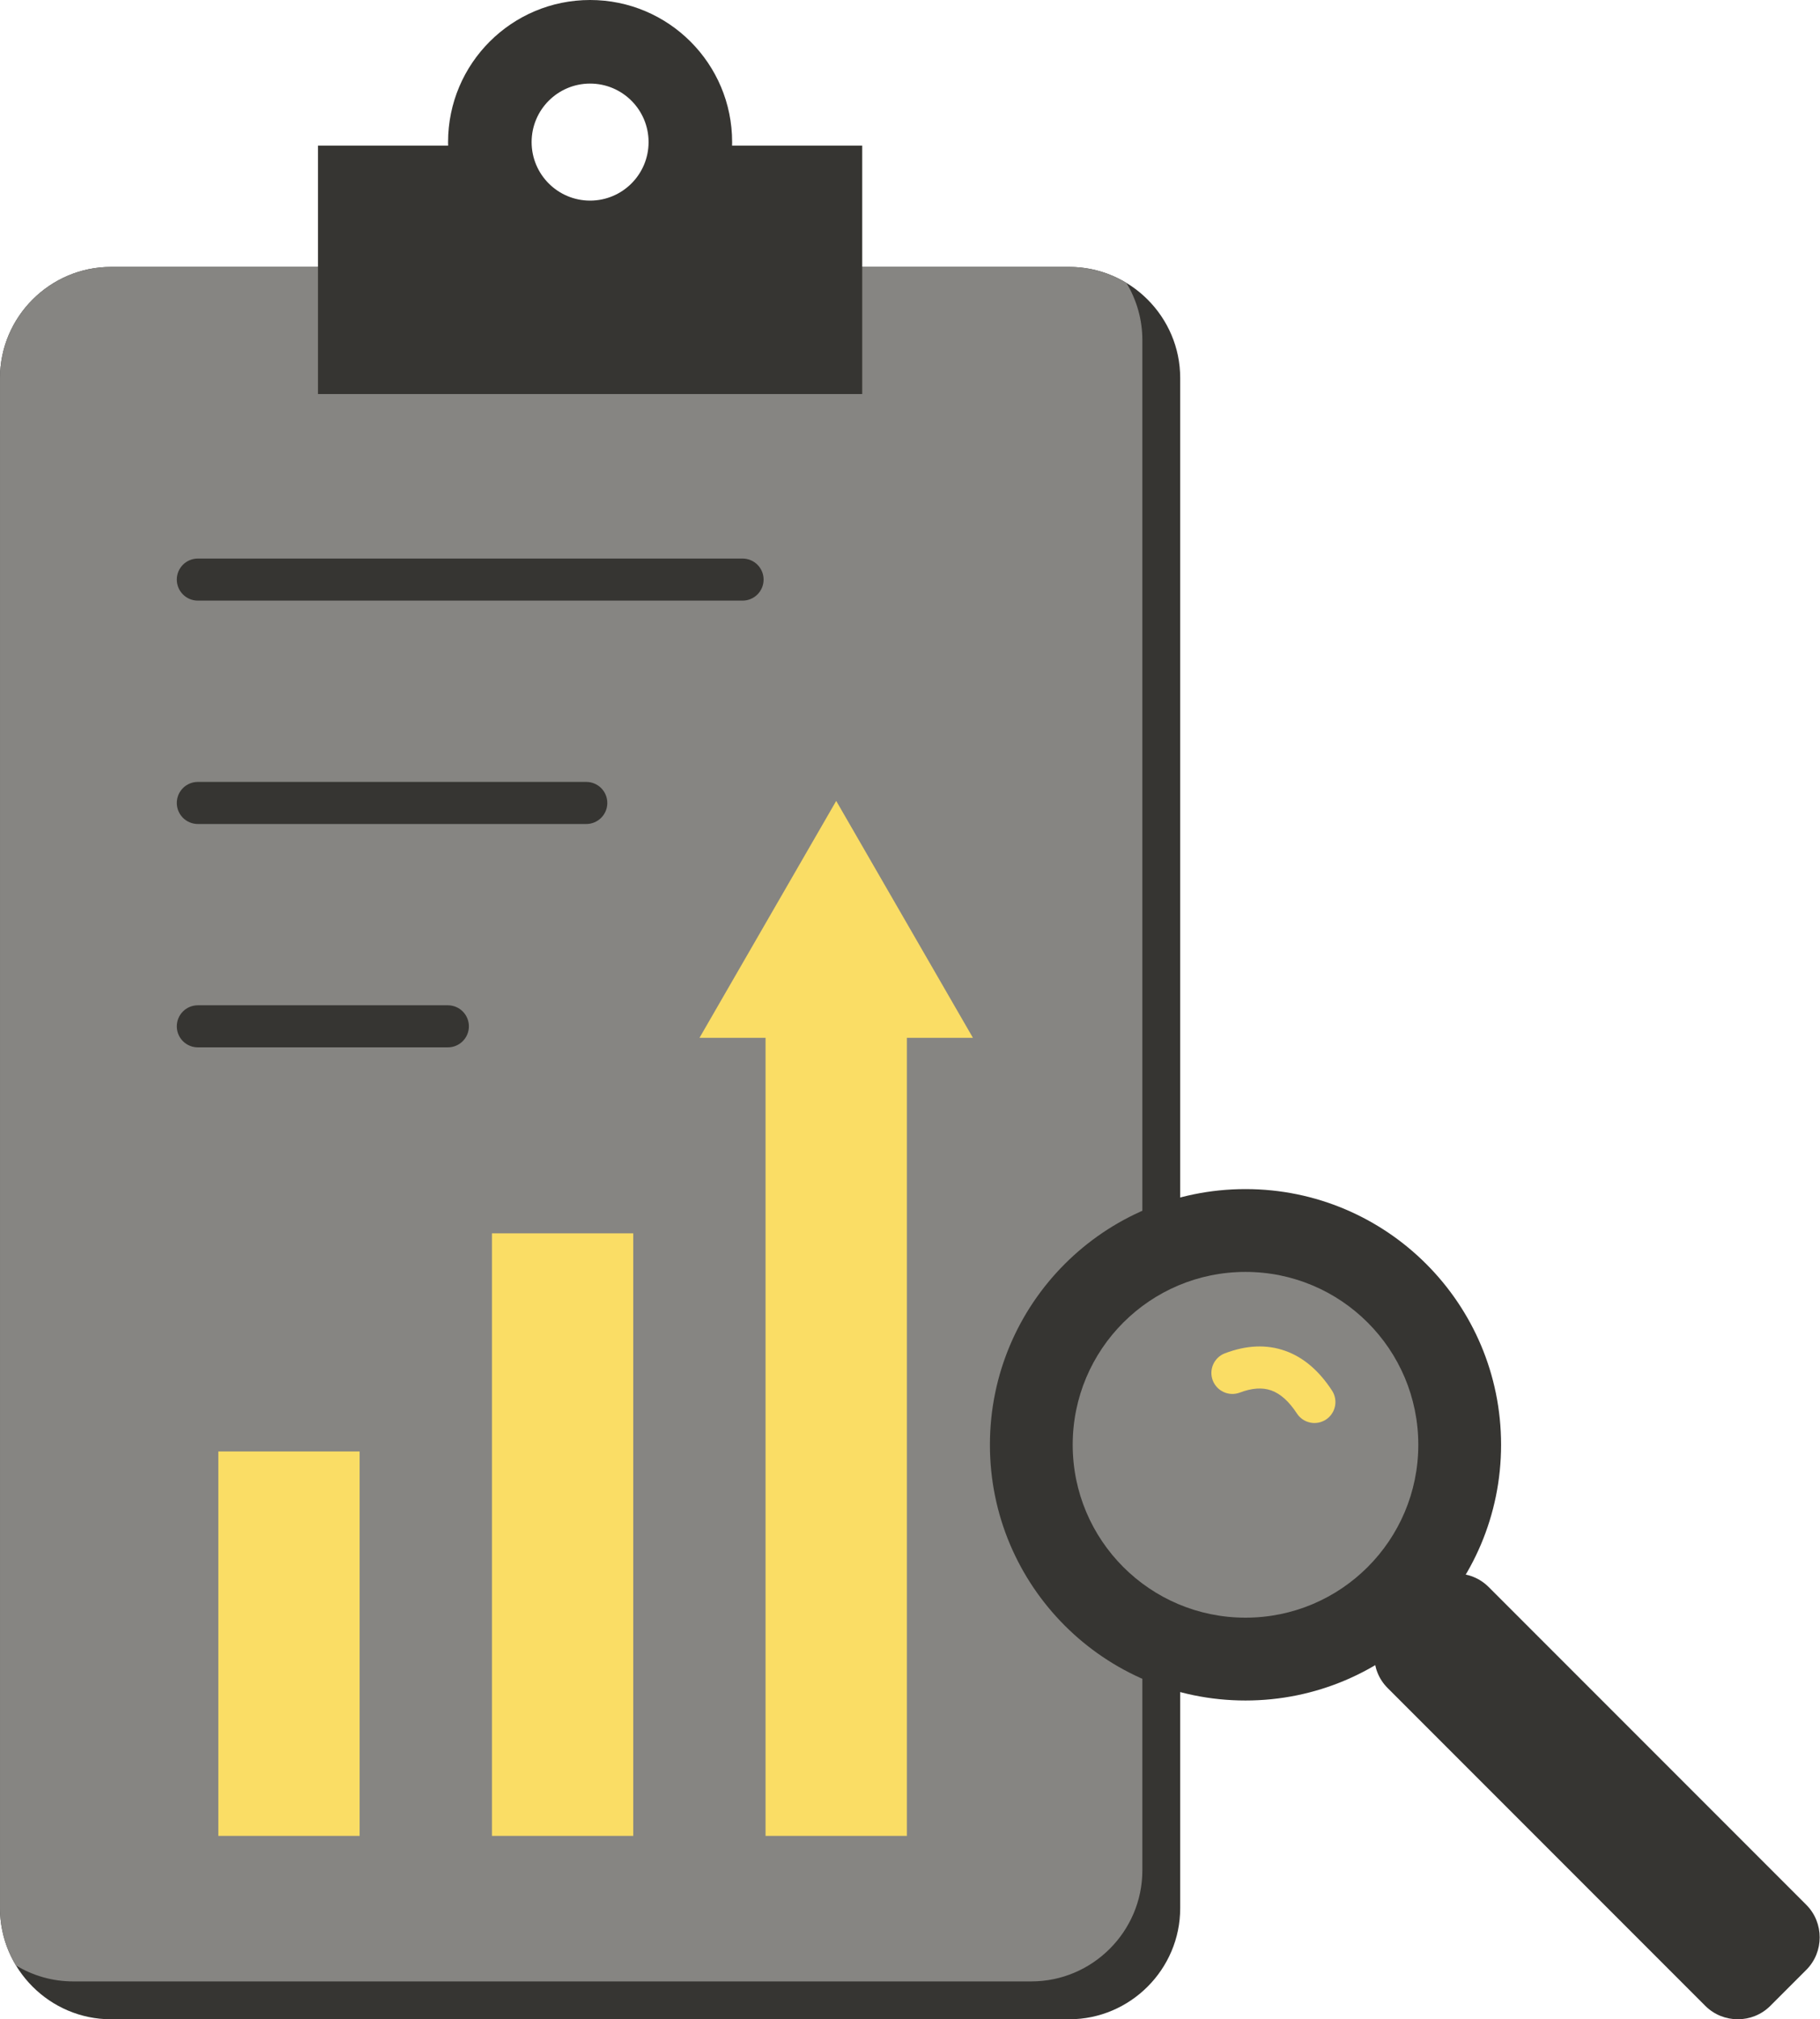
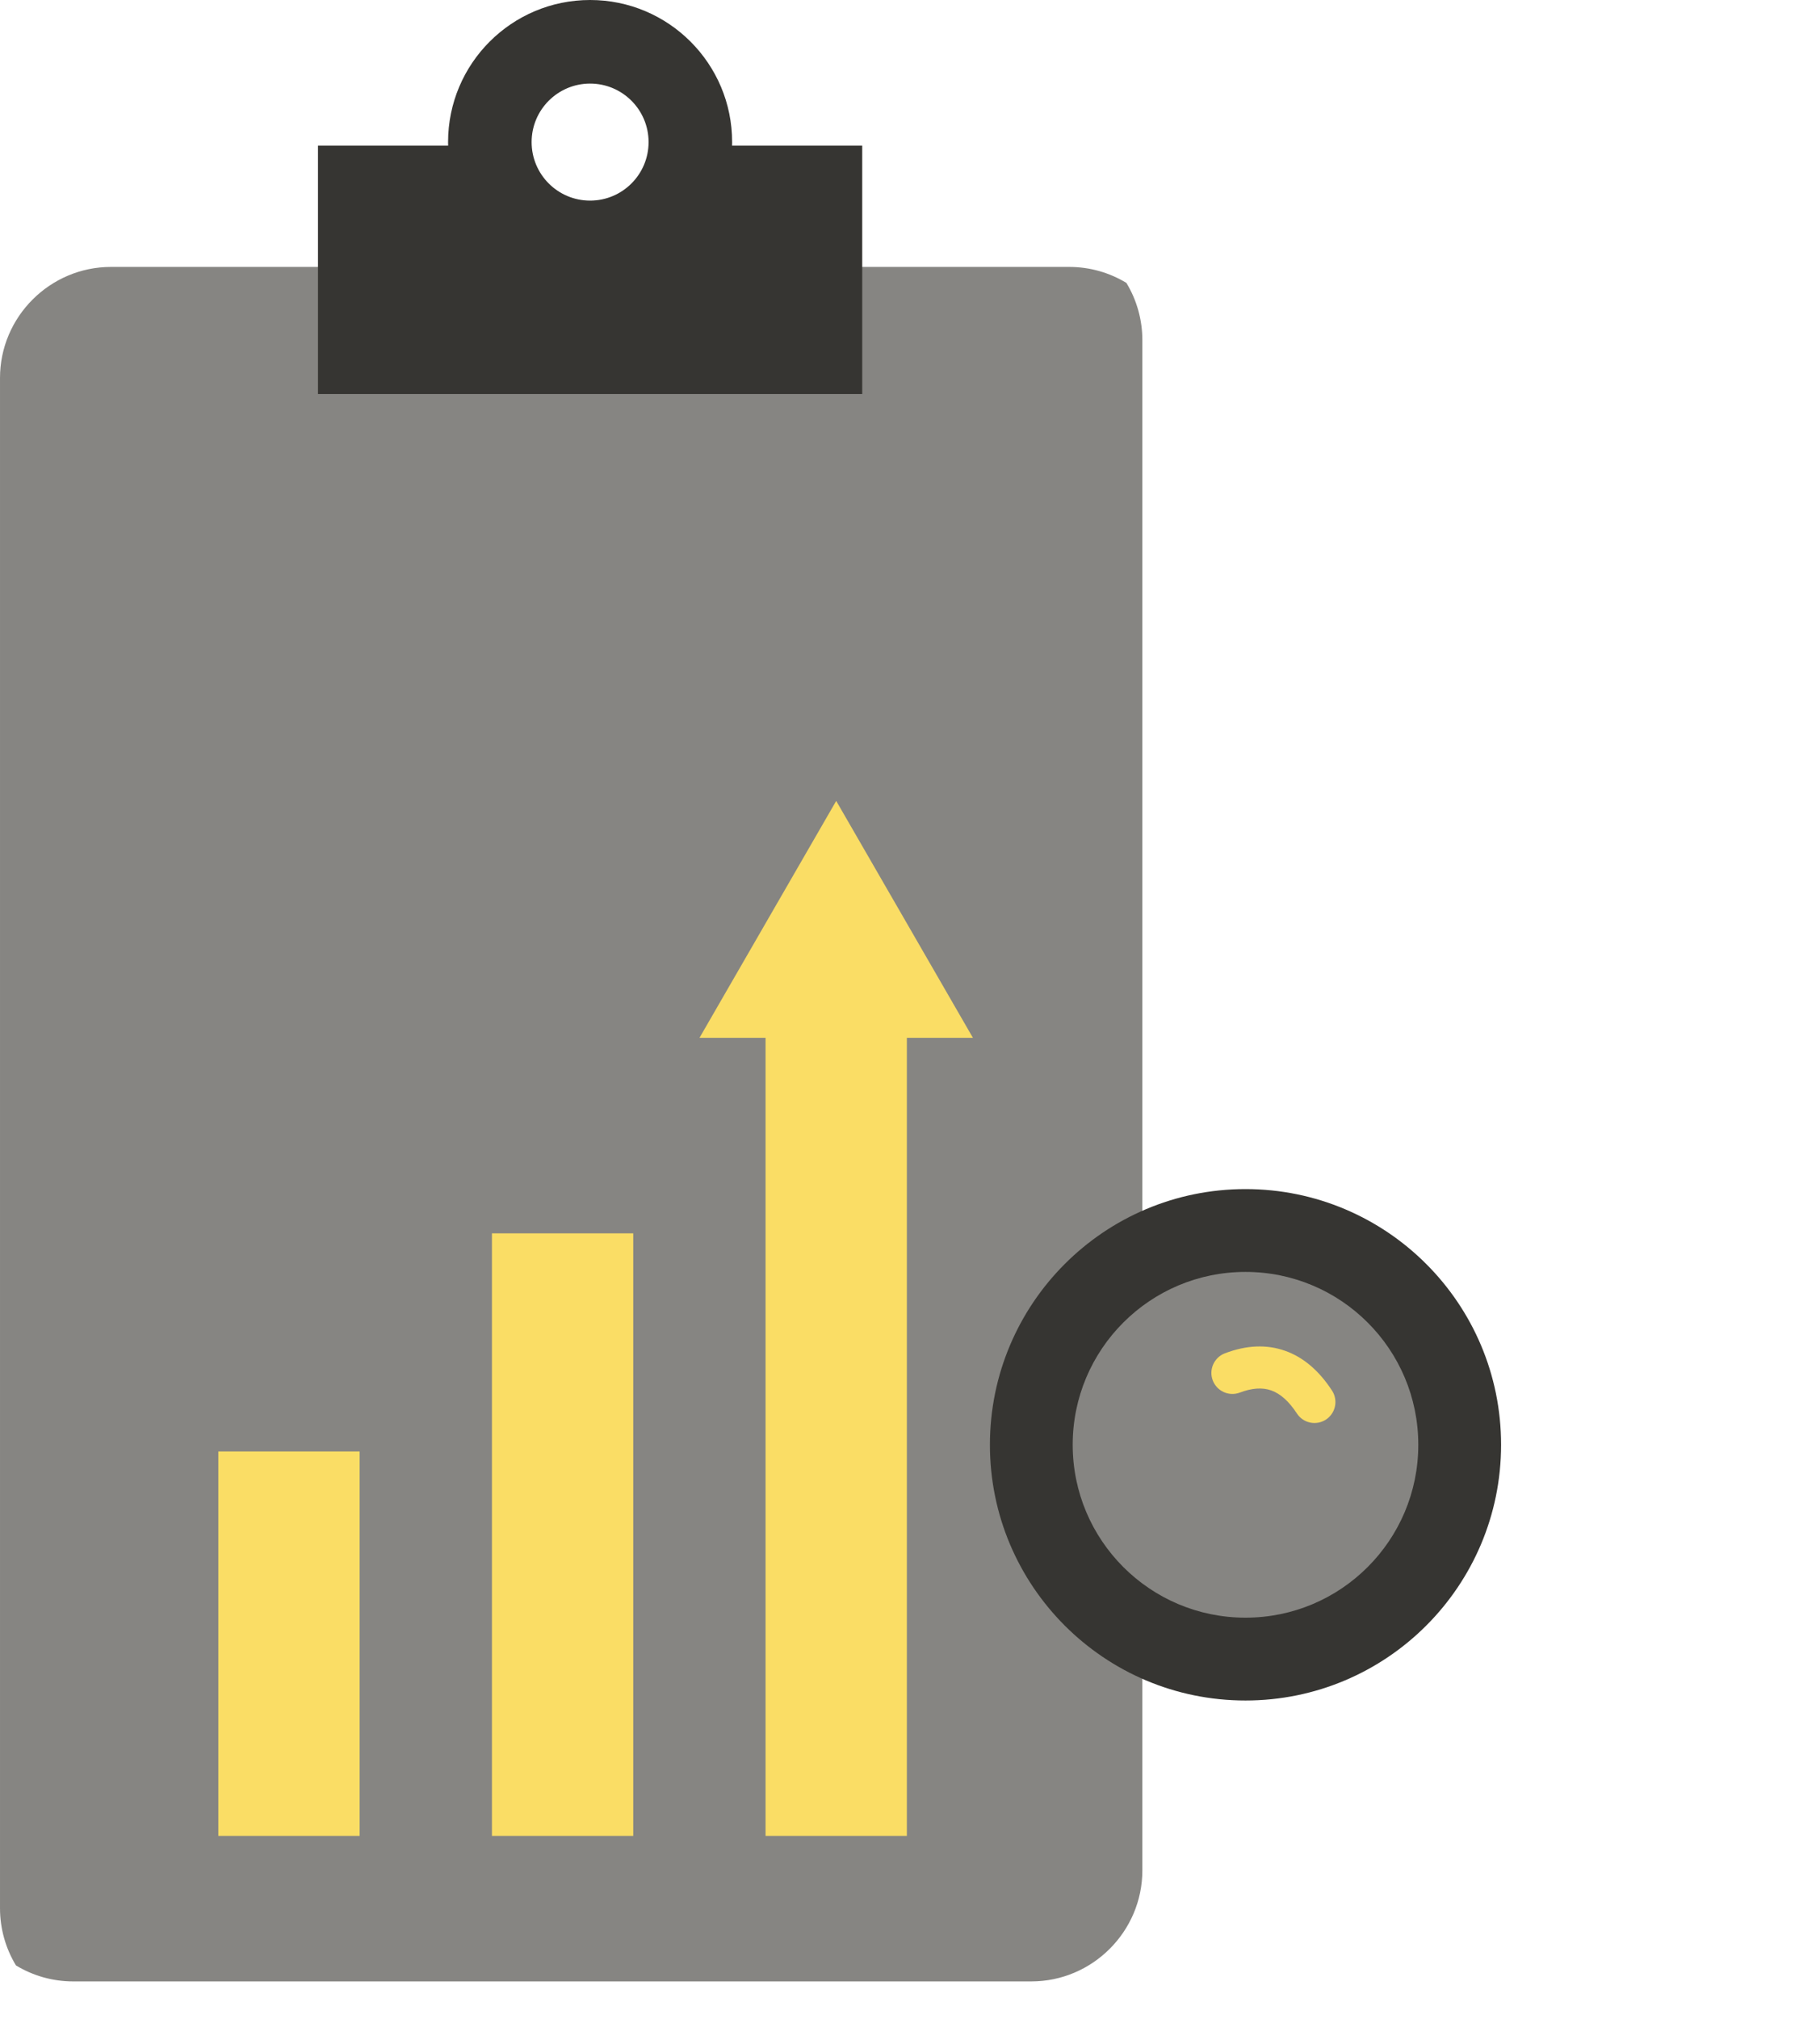
<svg xmlns="http://www.w3.org/2000/svg" width="257" height="285" viewBox="0 0 257 285" fill="none">
-   <path fill-rule="evenodd" clip-rule="evenodd" d="M15.67 37.673H150.983C159.602 37.673 166.654 44.725 166.654 53.343V269.329C166.654 277.948 159.602 285 150.983 285H15.67C7.052 285 0 277.948 0 269.329V53.343C0 44.725 7.051 37.673 15.67 37.673Z" fill="#363532" />
  <path fill-rule="evenodd" clip-rule="evenodd" d="M15.671 37.673H150.984C153.931 37.673 156.694 38.498 159.056 39.928C160.532 42.361 161.312 45.153 161.31 47.999V263.986C161.31 272.604 154.259 279.656 145.64 279.656H10.327C7.481 279.658 4.689 278.878 2.255 277.401C0.779 274.968 -0.001 272.176 0.001 269.33V53.343C0 44.725 7.052 37.673 15.671 37.673Z" fill="#868582" />
  <path fill-rule="evenodd" clip-rule="evenodd" d="M30.828 204.858H50.783V259.118H30.828V204.858ZM69.466 174.074H89.421V259.118H69.466V174.074ZM128.057 146.476V259.118H108.103V146.476H98.776L108.428 129.757L118.08 113.039L127.732 129.757L137.385 146.476H128.057Z" fill="#FADD65" />
-   <path fill-rule="evenodd" clip-rule="evenodd" d="M27.934 147.824C27.146 147.824 26.391 147.511 25.834 146.954C25.278 146.398 24.965 145.643 24.965 144.855C24.965 144.068 25.278 143.313 25.834 142.756C26.391 142.199 27.146 141.887 27.934 141.887H63.243C64.031 141.887 64.786 142.199 65.343 142.756C65.899 143.313 66.212 144.068 66.212 144.855C66.212 145.643 65.899 146.398 65.343 146.954C64.786 147.511 64.031 147.824 63.243 147.824H27.934ZM27.934 116.298C27.146 116.298 26.391 115.985 25.834 115.428C25.278 114.871 24.965 114.116 24.965 113.329C24.965 112.542 25.278 111.786 25.834 111.23C26.391 110.673 27.146 110.36 27.934 110.36H82.79C83.577 110.36 84.332 110.673 84.889 111.23C85.445 111.786 85.758 112.542 85.758 113.329C85.758 114.116 85.445 114.871 84.889 115.428C84.332 115.985 83.577 116.298 82.79 116.298H27.934ZM27.934 84.771C27.146 84.771 26.391 84.459 25.834 83.902C25.278 83.345 24.965 82.59 24.965 81.803C24.965 81.015 25.278 80.26 25.834 79.703C26.391 79.147 27.146 78.834 27.934 78.834H104.858C105.645 78.834 106.4 79.147 106.957 79.703C107.514 80.26 107.827 81.015 107.827 81.803C107.827 82.59 107.514 83.345 106.957 83.902C106.4 84.459 105.645 84.771 104.858 84.771H27.934ZM195.944 229.063L201.02 223.987C203.546 221.461 207.679 221.461 210.205 223.987L255.062 268.844C257.588 271.37 257.588 275.503 255.062 278.03L249.986 283.106C247.461 285.631 243.327 285.631 240.801 283.106L195.944 238.248C193.418 235.722 193.418 231.589 195.944 229.063Z" fill="#363532" />
  <path d="M175.875 240.009C195.808 240.009 211.966 223.851 211.966 203.918C211.966 183.986 195.808 167.828 175.875 167.828C155.943 167.828 139.785 183.986 139.785 203.918C139.785 223.851 155.943 240.009 175.875 240.009Z" fill="#363532" />
  <path d="M175.875 228.319C189.351 228.319 200.276 217.395 200.276 203.918C200.276 190.442 189.351 179.518 175.875 179.518C162.399 179.518 151.474 190.442 151.474 203.918C151.474 217.395 162.399 228.319 175.875 228.319Z" fill="#868582" />
  <path fill-rule="evenodd" clip-rule="evenodd" d="M175.054 196.557C174.321 196.829 173.51 196.8 172.798 196.476C172.086 196.153 171.531 195.562 171.252 194.831C170.974 194.1 170.996 193.289 171.313 192.574C171.629 191.86 172.216 191.299 172.944 191.014C176.012 189.845 178.858 189.725 181.481 190.656C184.05 191.567 186.262 193.45 188.115 196.302C188.531 196.96 188.671 197.756 188.505 198.517C188.338 199.278 187.879 199.942 187.226 200.366C186.573 200.79 185.779 200.94 185.016 200.783C184.253 200.625 183.583 200.174 183.152 199.526C182.032 197.803 180.818 196.71 179.51 196.245C178.254 195.8 176.769 195.903 175.054 196.557Z" fill="#FADD65" />
  <path fill-rule="evenodd" clip-rule="evenodd" d="M83.327 0C94.403 0 103.383 8.979 103.383 20.056C103.383 20.225 103.38 20.393 103.376 20.561H121.753V55.615H44.901V20.561H63.278C63.274 20.393 63.272 20.224 63.272 20.056C63.271 8.979 72.251 0 83.327 0ZM83.327 11.797C78.766 11.797 75.069 15.495 75.069 20.056C75.069 24.616 78.766 28.314 83.327 28.314C87.888 28.314 91.585 24.617 91.585 20.056C91.585 15.495 87.888 11.797 83.327 11.797Z" fill="#363532" />
</svg>